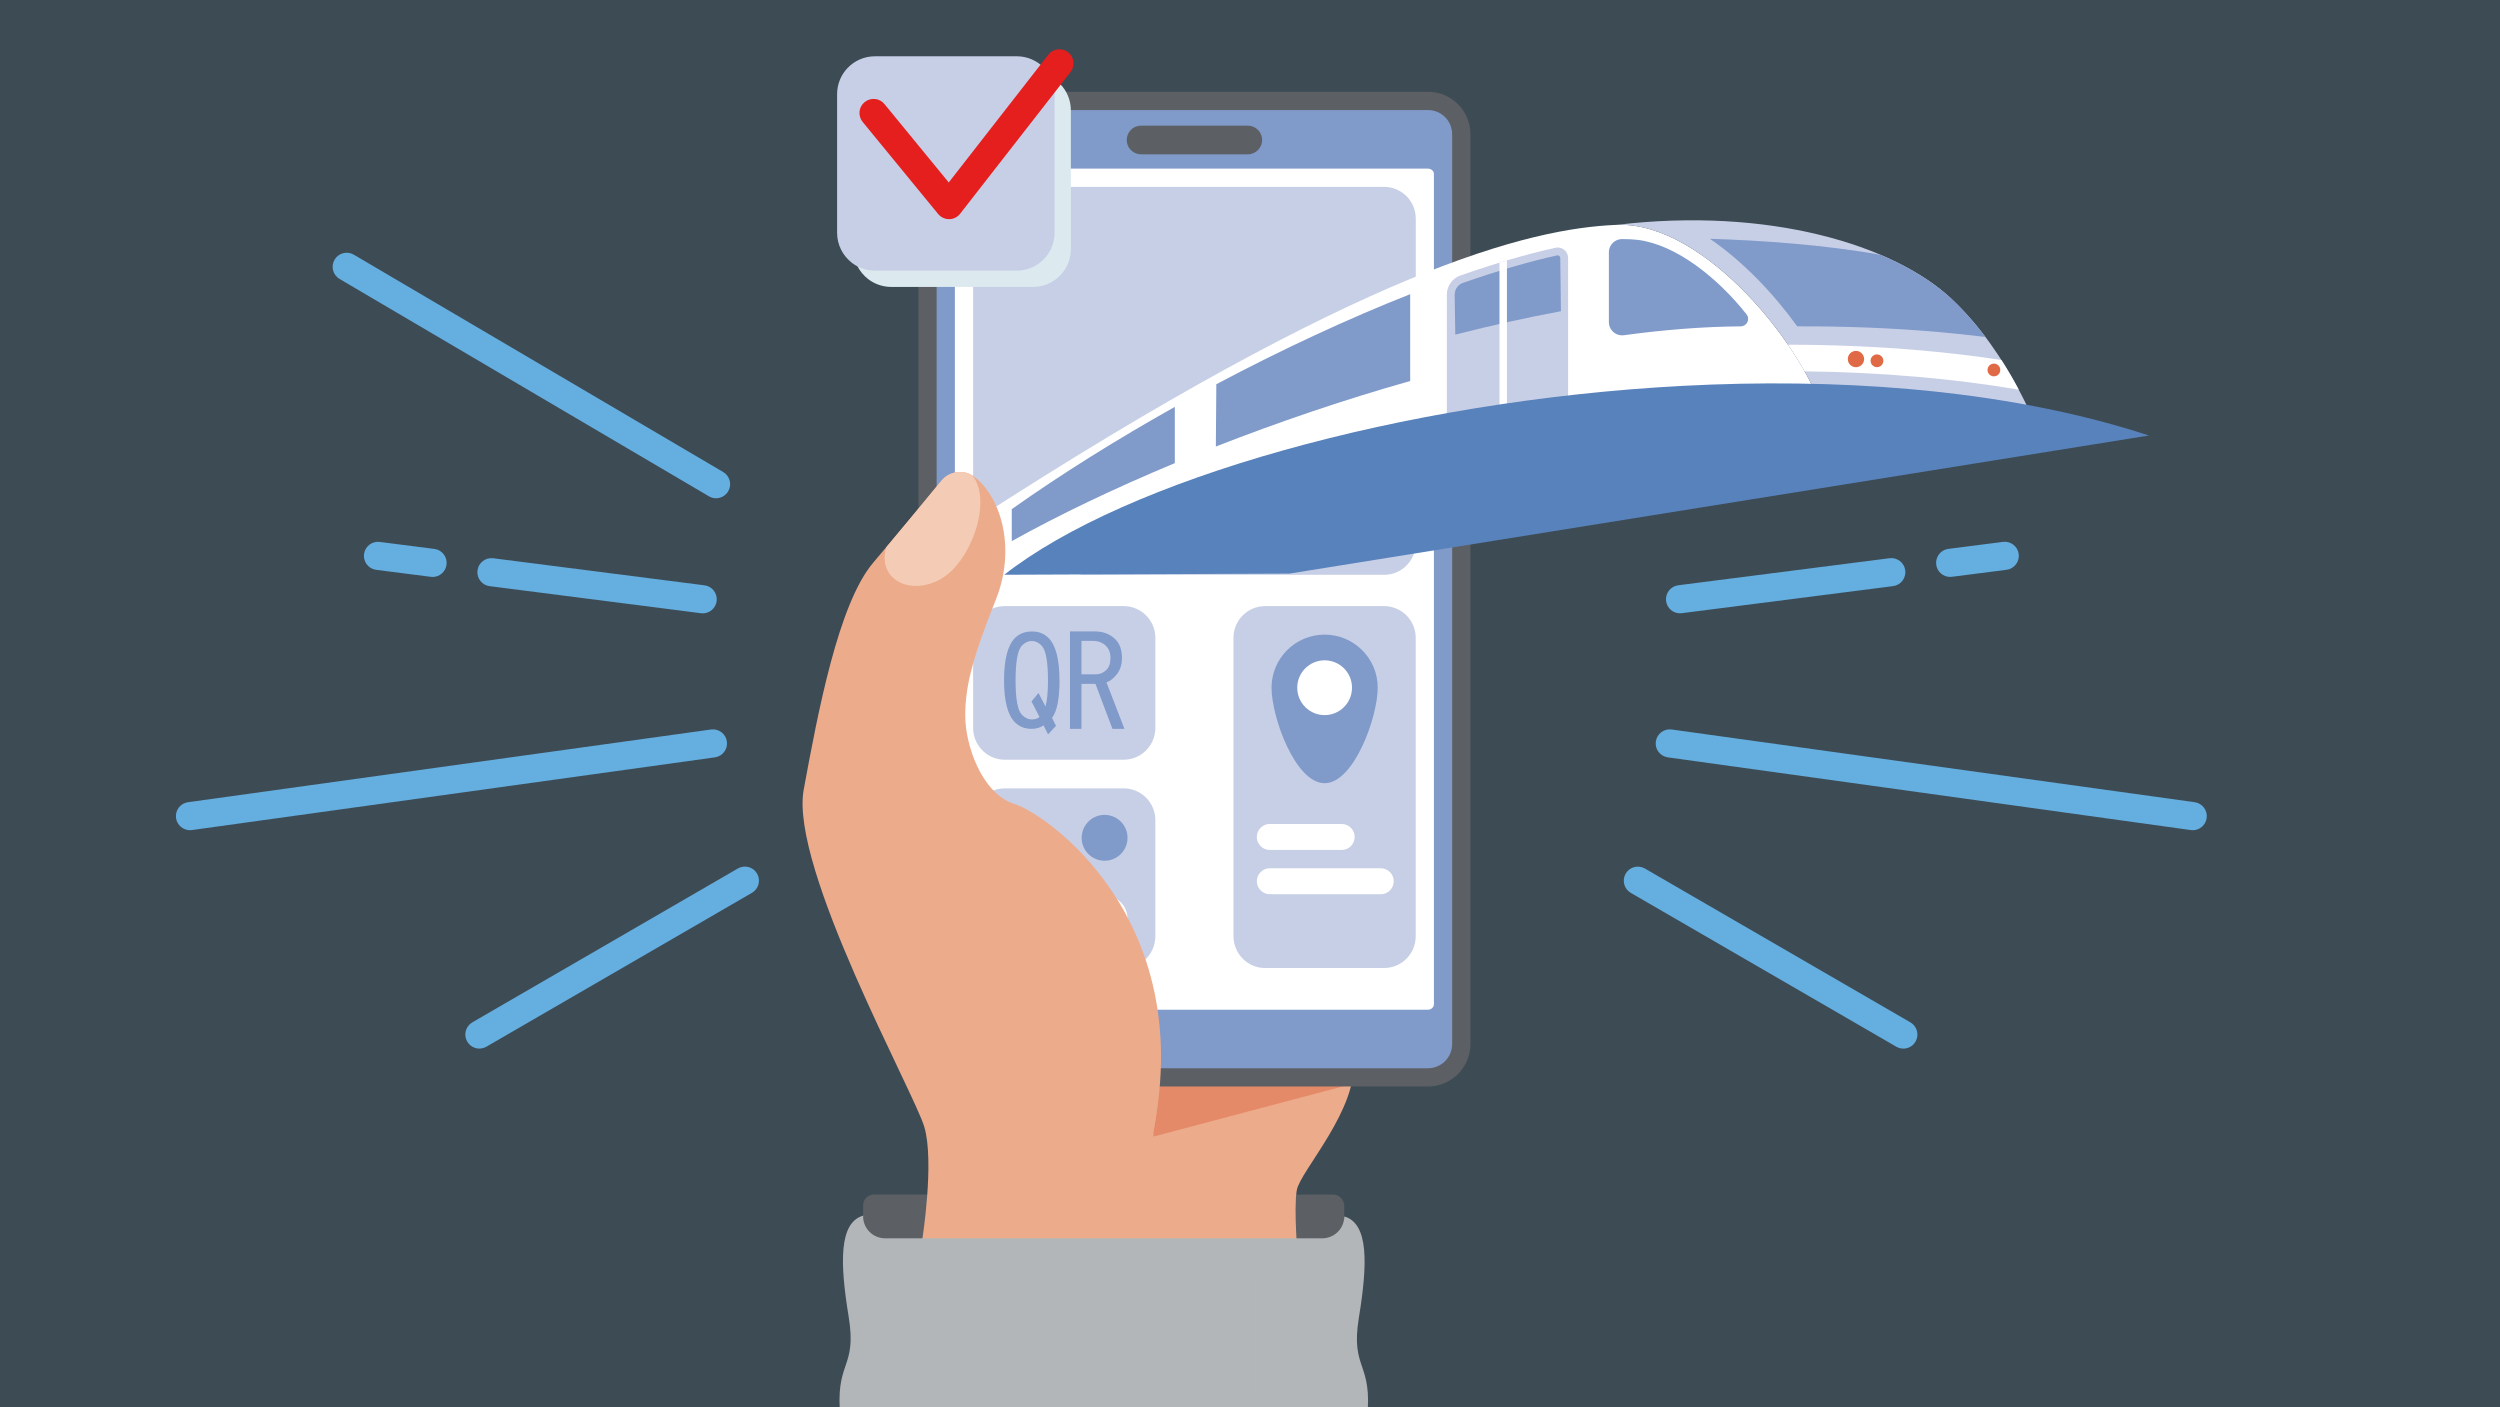
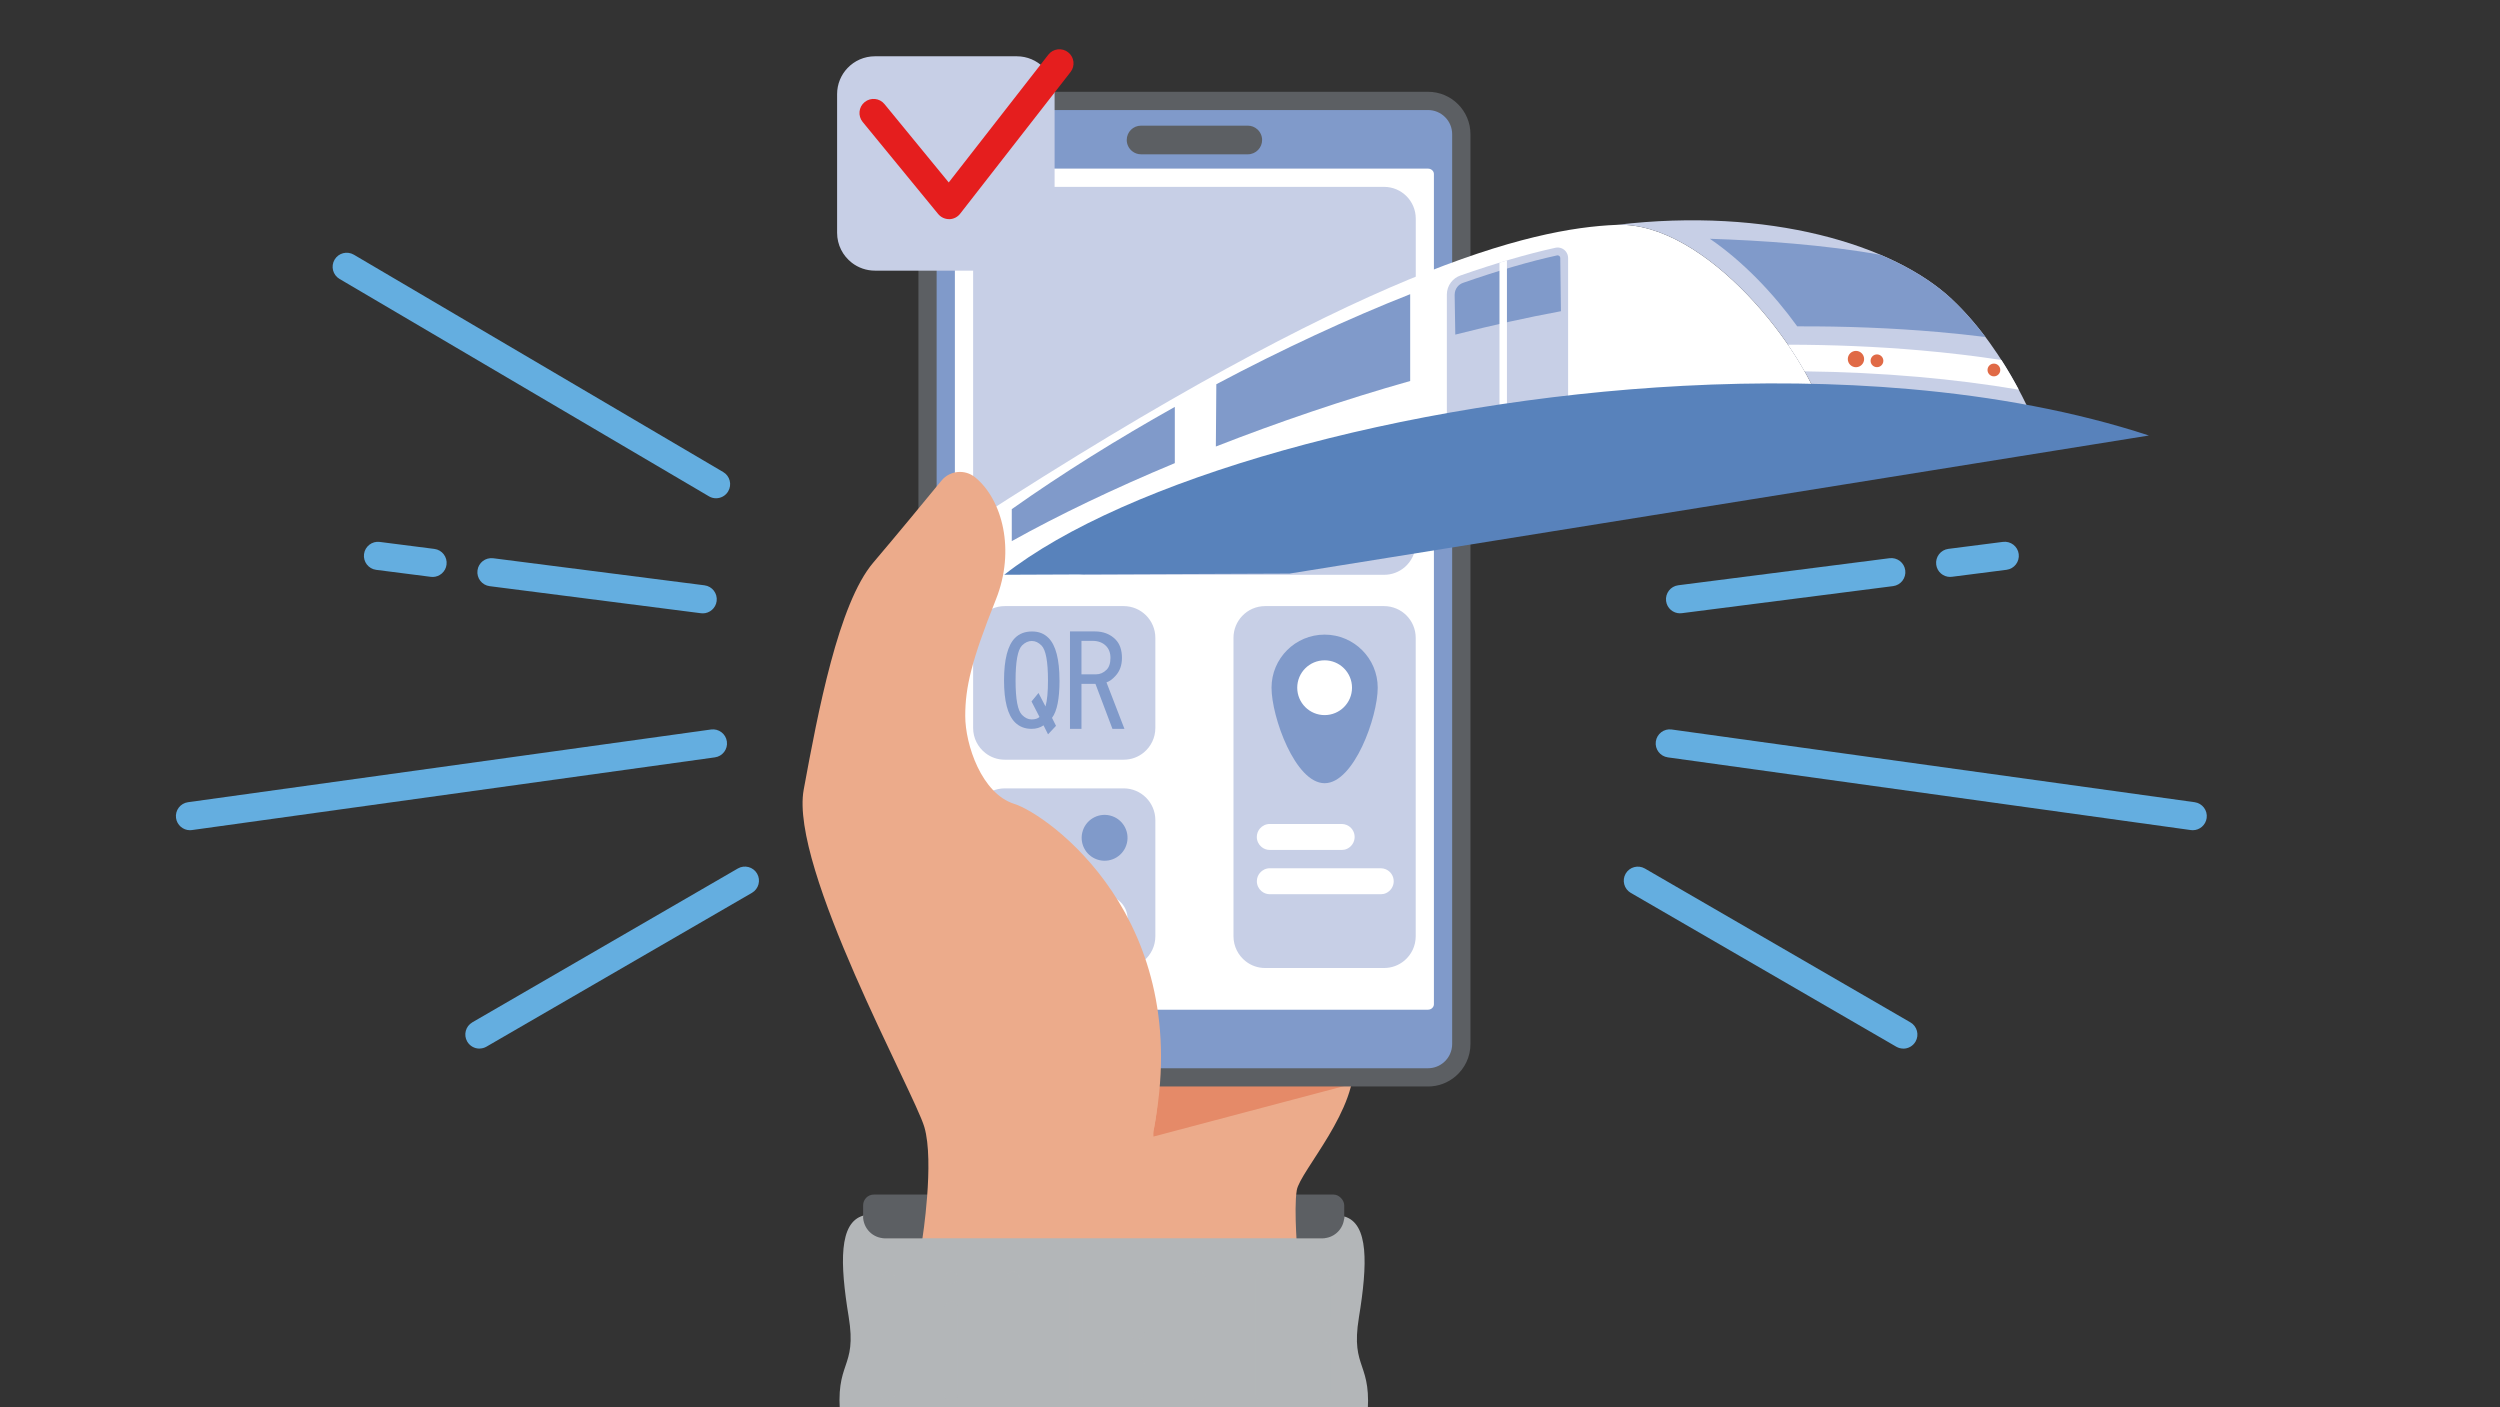
<svg xmlns="http://www.w3.org/2000/svg" viewBox="0 0 533 300">
  <rect x="0" y="0" width="533" height="300" fill="#333333" stroke="none" />
  <defs>
    <style>
      .cls-1 {
        fill: #5c5f63;
      }

      .cls-2 {
        fill: #ecab8b;
      }

      .cls-3 {
        fill: #fff;
      }

      .cls-4 {
        fill: #809aca;
      }

      .cls-5 {
        fill: #5882bb;
      }

      .cls-6 {
        fill: #b3b6b8;
      }

      .cls-7 {
        fill: #c7cfe6;
      }

      .cls-8 {
        fill: #e58a68;
      }

      .cls-9 {
        fill: none;
      }

      .cls-10 {
        fill: #f4ccb6;
      }

      .cls-11 {
        isolation: isolate;
      }

      .cls-12 {
        fill: #dceaf0;
      }

      .cls-13, .cls-14 {
        fill: #64aee0;
      }

      .cls-15 {
        fill: #e51e1e;
      }

      .cls-16 {
        fill: #e06a46;
      }

      .cls-17, .cls-18 {
        mix-blend-mode: multiply;
      }

      .cls-14 {
        opacity: .2;
      }

      .cls-18 {
        opacity: .5;
      }
    </style>
    <clipPath id="clippath">
      <rect class="cls-9" x="-1222" y="445.5" width="1172" height="289" />
    </clipPath>
  </defs>
  <g class="cls-11">
    <g id="_レイヤー_3" data-name="レイヤー_3">
-       <rect class="cls-14" width="533" height="300" />
-     </g>
+       </g>
    <g id="_レイヤー_2" data-name="レイヤー_2">
      <g>
        <g>
          <rect class="cls-1" x="184.02" y="254.68" width="102.57" height="9.32" rx="2.29" ry="2.29" />
          <path class="cls-2" d="M246.76,268.18h29.94s-.91-10.32-.23-14.41c.68-4.09,13.42-17.51,12.05-28.2-1.36-10.69-51.17-10.92-51.4-9.32-.23,1.59,4.72,49.98,9.64,51.94Z" />
          <path class="cls-8" d="M287.74,231.24l-42.07,11.14c1.36-5.69,1.36-11.83,1.36-11.83l40.71.68Z" />
          <g>
            <path class="cls-1" d="M304.45,231.64h-99.59c-3.37,0-6.32-1.85-7.87-4.59-.75-1.32-1.18-2.84-1.18-4.47V28.62c0-2.5,1.01-4.76,2.65-6.4,1.64-1.64,3.9-2.65,6.4-2.65h99.59c2.5,0,4.76,1.01,6.4,2.65,1.64,1.64,2.65,3.9,2.65,6.4v193.97c0,2.74-1.22,5.19-3.14,6.85-1.59,1.37-3.65,2.2-5.91,2.2Z" />
            <path class="cls-4" d="M204.86,227.76c-1.86,0-3.58-1-4.5-2.62-.44-.77-.67-1.65-.67-2.55V28.62c0-1.38.54-2.68,1.51-3.65.98-.98,2.27-1.51,3.65-1.51h99.59c1.38,0,2.68.54,3.65,1.51.98.98,1.51,2.27,1.51,3.65v193.97c0,1.5-.65,2.93-1.79,3.91-.94.81-2.13,1.25-3.37,1.25h-99.59Z" />
            <path class="cls-3" d="M204.86,215.27c-.46,0-.89-.23-1.12-.6-.11-.17-.16-.37-.16-.57V37.12c0-.32.13-.6.37-.83.25-.22.56-.34.9-.34h99.59c.35,0,.66.12.9.34.25.22.37.51.37.83v176.98c0,.34-.16.66-.45.89-.23.18-.53.28-.83.28h-99.59Z" />
            <path class="cls-1" d="M266.04,32.9h-22.76c-.73,0-1.39-.25-1.92-.68-.69-.56-1.14-1.42-1.14-2.38h0c0-.84.34-1.61.89-2.16s1.32-.89,2.16-.89h22.76c.78,0,1.48.29,2.02.77.63.56,1.03,1.38,1.03,2.29h0c0,.81-.32,1.55-.84,2.1-.56.59-1.34.95-2.22.95Z" />
          </g>
          <g>
            <path class="cls-7" d="M262.98,199.62v-63.64c0-1.81.71-3.45,1.86-4.66,1.23-1.3,2.97-2.1,4.9-2.1h25.33c1.87,0,3.56.76,4.78,1.98,1.22,1.22,1.98,2.92,1.98,4.78v63.64c0,2.08-.94,3.94-2.41,5.18-1.18.99-2.69,1.58-4.35,1.58h-25.33c-1.56,0-2.99-.52-4.13-1.41-1.6-1.24-2.63-3.18-2.63-5.36Z" />
            <g>
              <path class="cls-4" d="M293.73,146.62c0,6.25-5.07,20.36-11.32,20.36s-11.32-14.11-11.32-20.36,5.07-11.32,11.32-11.32,11.32,5.07,11.32,11.32Z" />
              <circle class="cls-3" cx="282.41" cy="146.62" r="5.84" />
            </g>
            <path class="cls-3" d="M286.04,181.21h-15.32c-.68,0-1.31-.25-1.79-.66-.6-.51-.98-1.27-.98-2.11h0c0-.68.25-1.31.66-1.79.51-.6,1.27-.98,2.11-.98h15.32c.38,0,.75.08,1.08.22.99.42,1.69,1.4,1.69,2.55h0c0,1.12-.67,2.09-1.63,2.53-.35.16-.73.24-1.14.24Z" />
            <path class="cls-3" d="M294.37,190.65h-23.64c-.68,0-1.31-.25-1.79-.66-.6-.51-.98-1.27-.98-2.11h0c0-.68.25-1.31.66-1.79.51-.6,1.27-.98,2.11-.98h23.64c.38,0,.75.08,1.08.22.99.42,1.69,1.4,1.69,2.55h0c0,1.12-.67,2.09-1.63,2.53-.35.16-.73.24-1.14.24Z" />
          </g>
          <path class="cls-7" d="M207.47,155.21v-19.23c0-1.81.71-3.45,1.86-4.66,1.23-1.3,2.97-2.1,4.9-2.1h25.33c1.87,0,3.56.76,4.78,1.98,1.22,1.22,1.98,2.92,1.98,4.78v19.23c0,2.08-.94,3.94-2.41,5.18-1.18.99-2.69,1.58-4.35,1.58h-25.33c-1.56,0-2.99-.52-4.13-1.41-1.6-1.24-2.63-3.18-2.63-5.36Z" />
          <g>
            <path class="cls-7" d="M207.47,199.62v-24.78c0-1.81.71-3.45,1.86-4.66,1.23-1.3,2.97-2.1,4.9-2.1h25.33c1.87,0,3.56.76,4.78,1.98,1.22,1.22,1.98,2.92,1.98,4.78v24.78c0,2.08-.94,3.94-2.41,5.18-1.18.99-2.69,1.58-4.35,1.58h-25.33c-1.56,0-2.99-.52-4.13-1.41-1.6-1.24-2.63-3.18-2.63-5.36Z" />
            <g>
              <circle class="cls-3" cx="218.29" cy="178.63" r="4.89" transform="translate(-62.37 206.68) rotate(-45)" />
              <circle class="cls-4" cx="235.5" cy="178.63" r="4.89" transform="translate(7.55 366.79) rotate(-76.72)" />
              <circle class="cls-3" cx="218.29" cy="195.84" r="4.89" />
              <circle class="cls-3" cx="235.5" cy="195.84" r="4.89" />
            </g>
          </g>
          <path class="cls-7" d="M207.47,115.79V46.6c0-1.81.71-3.45,1.86-4.66,1.23-1.3,2.97-2.1,4.9-2.1h80.85c1.87,0,3.56.76,4.78,1.98,1.22,1.22,1.98,2.92,1.98,4.78v69.19c0,2.08-.94,3.94-2.41,5.18-1.18.99-2.69,1.58-4.35,1.58h-80.85c-1.56,0-2.99-.52-4.13-1.41-1.6-1.24-2.63-3.18-2.63-5.36Z" />
          <path class="cls-3" d="M344.66,47.94c-18.48.75-53.91,9.25-137.2,63.22v4.63c0,2.18,1.03,4.12,2.63,5.36,1.14.88,2.58,1.41,4.13,1.41l14.91.22,159.96-33.5c-3.86-14.68-25.5-42.11-44.43-41.34Z" />
          <path class="cls-7" d="M308.47,97.94c8.69-2.27,17.37-4.22,25.85-5.75v-37.19c0-.5-.17-.96-.44-1.33-.5-.67-1.36-1.04-2.25-.85-6.05,1.33-12.9,3.34-20.28,5.92-.81.28-1.5.8-2,1.45-.56.73-.88,1.65-.88,2.61v35.15Z" />
          <path class="cls-4" d="M310.14,62.8c0-.58.19-1.14.54-1.6.31-.41.74-.72,1.22-.89,7.43-2.59,14.18-4.57,20.08-5.86.04,0,.08-.01.12-.01.17,0,.33.09.44.23.07.1.11.21.11.34l.14,11.34c-7.23,1.34-14.79,3.02-22.52,4.99l-.14-8.54Z" />
          <path class="cls-3" d="M319.69,95.2c.53-.12,1.06-.24,1.59-.36v-39.31c-.53.16-1.06.31-1.59.48v39.2Z" />
          <path class="cls-7" d="M416.14,63.78c-12.36-11.59-39.02-19.7-71.48-15.84,18.93-.77,40.57,26.66,44.43,41.34l-23.85,5,2.6,5.85,66.84-7.76s-6.18-17-18.55-28.59Z" />
          <path class="cls-5" d="M214.12,122.53c25.65-20.16,84.69-37.12,144.73-40.27,16.22-.85,32.52-.69,48.26.69,18.08,1.58,35.42,4.78,51.04,9.9l-183.24,29.44-60.79.25Z" />
          <path class="cls-4" d="M416.14,63.78c-3.8-3.56-8.95-6.79-15.21-9.45-11.9-2.15-25.52-3.08-36.38-3.42,7.09,4.85,13.58,11.69,18.62,18.67,10.12-.04,20.18.34,30.01,1.2,3.4.3,6.77.65,10.11,1.07-2.1-2.79-4.48-5.56-7.16-8.07Z" />
          <path class="cls-3" d="M426.7,76.75c-5.64-.86-11.39-1.54-17.22-2.05-9.27-.81-18.74-1.2-28.27-1.21,1.31,1.91,2.5,3.82,3.54,5.68,8.15.1,16.24.48,24.19,1.18,7.3.64,14.47,1.54,21.46,2.73-1.04-1.96-2.27-4.11-3.7-6.33Z" />
          <path class="cls-16" d="M397.43,76.55c0,.96-.78,1.74-1.74,1.74s-1.74-.78-1.74-1.74.78-1.74,1.74-1.74,1.74.78,1.74,1.74Z" />
          <path class="cls-16" d="M401.53,76.92c0,.75-.61,1.36-1.36,1.36s-1.36-.61-1.36-1.36.61-1.36,1.36-1.36,1.36.61,1.36,1.36Z" />
          <path class="cls-16" d="M426.46,78.88c0,.75-.61,1.36-1.36,1.36s-1.36-.61-1.36-1.36.61-1.36,1.36-1.36,1.36.61,1.36,1.36Z" />
-           <path class="cls-4" d="M343.01,68.68c0,.78.31,1.48.82,1.98.6.6,1.46.93,2.38.81,8.68-1.18,17.06-1.84,24.91-1.89.59,0,1.07-.31,1.34-.75.33-.53.35-1.25-.1-1.82-6.14-7.76-15.06-14.9-23.27-15.88-1-.11-2.09-.16-3.24-.16-.55,0-1.06.15-1.49.42-.81.49-1.35,1.38-1.35,2.4v14.89Z" />
          <path class="cls-4" d="M259.22,95.2c13.18-5.16,27.25-9.96,41.43-13.97v-18.51c-13.06,5.15-27.26,11.73-41.33,19.2l-.1,13.29Z" />
          <path class="cls-4" d="M215.71,115.37c9.93-5.54,21.79-11.23,34.76-16.63v-11.99c-12.15,6.8-24.01,14.19-34.76,21.8v6.83Z" />
          <path class="cls-2" d="M196.63,264.26s2.62-16.56.44-23.98c-2.18-7.41-28.77-55.36-25.72-71.93s7.41-39.67,14.82-48.39c5.09-5.99,11.22-13.43,14.55-17.49,1.78-2.17,4.99-2.48,7.17-.71,5.81,4.73,8.64,15.53,4.44,26.04-5.23,13.08-6.54,18.74-6.54,24.85s3.49,16.56,10.46,18.74c6.97,2.18,38.8,24.41,29.64,69.75l.87,27.03-50.13-3.92Z" />
-           <path class="cls-10" d="M200.55,123.46c6.51-3.66,11.12-16.81,6.74-22.09-2.14-1.3-4.95-.87-6.58,1.11-2.75,3.35-7.39,8.99-11.79,14.23-1.89,6.97,5.23,10.35,11.63,6.75Z" />
          <path class="cls-6" d="M289.72,280.87c1.87-11.41,2.1-20-3.1-21.52-.01.27-.04.53-.1.79-.38,2.19-2.29,3.86-4.59,3.86h-93.25c-2.57,0-4.66-2.09-4.66-4.66h.04c0-.06,0-.12,0-.18-5.23,1.48-5,10.1-3.13,21.53,1.88,11.43-3.07,9.24-1.71,21.86l112.21.18c1.36-12.62-3.58-10.43-1.71-21.86Z" />
          <g class="cls-18">
            <path class="cls-6" d="M189.28,298.63h0c-.37,0-.7-.14-.96-.36-.3-.27-.49-.65-.49-1.09v-24.62c0-.49.25-.93.63-1.19.23-.16.52-.26.82-.26h0c.34,0,.65.12.9.31.33.27.55.68.55,1.14v24.62c0,.47-.22.88-.57,1.15-.24.19-.55.3-.88.3Z" />
            <path class="cls-6" d="M215.87,298.63h0c-.37,0-.7-.14-.96-.36-.3-.27-.49-.65-.49-1.09v-24.62c0-.49.25-.93.63-1.19.23-.16.52-.26.82-.26h0c.34,0,.65.12.9.31.33.27.55.68.55,1.14v24.62c0,.47-.22.88-.57,1.15-.24.19-.55.3-.88.3Z" />
            <path class="cls-6" d="M229.38,298.63h0c-.37,0-.7-.14-.96-.36-.3-.27-.49-.65-.49-1.09v-24.62c0-.49.25-.93.63-1.19.23-.16.52-.26.82-.26h0c.34,0,.65.12.9.31.33.27.55.68.55,1.14v24.62c0,.47-.22.88-.57,1.15-.24.19-.55.3-.88.3Z" />
            <path class="cls-6" d="M202.79,273.67h0c-.37,0-.7-.14-.96-.36-.3-.27-.49-.65-.49-1.09v.34c0-.49.25-.93.63-1.19.23-.16.52-.26.82-.26h0c.34,0,.65.12.9.31.33.27.55.68.55,1.14v-.34c0,.47-.22.89-.57,1.15-.24.19-.55.3-.88.3Z" />
            <path class="cls-6" d="M202.79,298.63h0c-.37,0-.7-.14-.96-.36-.3-.27-.49-.65-.49-1.09v-18.29c0-.49.25-.93.63-1.19.23-.16.52-.26.82-.26h0c.34,0,.65.12.9.31.33.27.55.68.55,1.14v18.29c0,.47-.22.88-.57,1.15-.24.19-.55.3-.88.3Z" />
            <path class="cls-6" d="M255.54,298.63h0c-.37,0-.7-.14-.96-.36-.3-.27-.49-.65-.49-1.09v-24.62c0-.49.25-.93.63-1.19.23-.16.52-.26.82-.26h0c.34,0,.65.12.9.31.33.27.55.68.55,1.14v24.62c0,.47-.22.88-.57,1.15-.24.19-.55.3-.88.3Z" />
            <path class="cls-6" d="M269.05,298.63h0c-.37,0-.7-.14-.96-.36-.3-.27-.49-.65-.49-1.09v-24.62c0-.49.25-.93.63-1.19.23-.16.52-.26.82-.26h0c.34,0,.65.12.9.31.33.27.55.68.55,1.14v24.62c0,.47-.22.88-.57,1.15-.24.19-.55.3-.88.3Z" />
            <path class="cls-6" d="M242.46,285.56h0c-.37,0-.7-.14-.96-.36-.3-.27-.49-.65-.49-1.09v-11.55c0-.49.25-.93.63-1.19.23-.16.52-.26.82-.26h0c.34,0,.65.12.9.31.33.27.55.68.55,1.14v11.55c0,.47-.22.89-.57,1.15-.24.19-.55.3-.88.3Z" />
            <path class="cls-6" d="M242.46,298.63h0c-.37,0-.7-.14-.96-.36-.3-.27-.49-.65-.49-1.09v-6.41c0-.49.25-.93.63-1.19.23-.16.52-.26.82-.26h0c.34,0,.65.12.9.31.33.27.55.68.55,1.14v6.41c0,.47-.22.88-.57,1.15-.24.19-.55.3-.88.3Z" />
            <path class="cls-6" d="M282.13,282.39h0c-.37,0-.7-.14-.96-.36-.3-.27-.49-.65-.49-1.09v-8.38c0-.49.25-.93.63-1.19.23-.16.52-.26.82-.26h0c.34,0,.65.12.9.31.33.27.55.68.55,1.14v8.38c0,.47-.22.89-.57,1.15-.24.19-.55.3-.88.3Z" />
            <path class="cls-6" d="M282.13,298.63h0c-.37,0-.7-.14-.96-.36-.3-.27-.49-.65-.49-1.09v-9.57c0-.49.25-.93.63-1.19.23-.16.52-.26.82-.26h0c.34,0,.65.12.9.31.33.27.55.68.55,1.14v9.57c0,.47-.22.88-.57,1.15-.24.19-.55.3-.88.3Z" />
          </g>
          <g class="cls-17">
-             <path class="cls-12" d="M181.94,53.1v-29.56c0-2.15.84-4.11,2.22-5.56,1.47-1.55,3.55-2.51,5.85-2.51h30.23c2.23,0,4.25.9,5.71,2.36,1.46,1.46,2.36,3.48,2.36,5.71v29.56c0,2.48-1.12,4.7-2.88,6.18-1.4,1.18-3.21,1.89-5.19,1.89h-30.23c-1.86,0-3.57-.63-4.93-1.68-1.91-1.48-3.14-3.79-3.14-6.39Z" />
-           </g>
+             </g>
          <path class="cls-7" d="M178.47,49.63v-29.56c0-2.15.84-4.11,2.22-5.56,1.47-1.55,3.55-2.51,5.85-2.51h30.23c2.23,0,4.25.9,5.71,2.36,1.46,1.46,2.36,3.48,2.36,5.71v29.56c0,2.48-1.12,4.7-2.88,6.18-1.4,1.18-3.21,1.89-5.19,1.89h-30.23c-1.86,0-3.57-.63-4.93-1.68-1.91-1.48-3.14-3.79-3.14-6.39Z" />
          <path class="cls-15" d="M202.34,46.72c-.9,0-1.75-.4-2.33-1.1l-16.09-19.62c-1.05-1.28-.87-3.18.42-4.23,1.29-1.05,3.18-.87,4.23.42l13.7,16.71,21.23-27.24c1.02-1.31,2.91-1.54,4.22-.52,1.31,1.02,1.55,2.91.52,4.22l-23.54,30.21c-.56.72-1.42,1.15-2.34,1.16-.01,0-.02,0-.04,0Z" />
        </g>
        <g>
          <path class="cls-4" d="M225.89,145.06c0,3.91-.53,6.57-1.6,7.99l.85,1.7-1.7,1.81-.96-1.92c-.71.5-1.56.75-2.56.75-1.42,0-2.59-.46-3.52-1.38-1.56-1.56-2.34-4.54-2.34-8.95s.78-7.49,2.34-9.05c.92-.92,2.13-1.38,3.62-1.38s2.59.46,3.52,1.38c1.56,1.56,2.34,4.58,2.34,9.05ZM220.03,136.65c-.78,0-1.49.32-2.13.96-.92.92-1.38,3.41-1.38,7.46s.46,6.43,1.38,7.35c.64.64,1.31.96,2.02.96.78,0,1.35-.18,1.7-.53l-1.7-3.3,1.49-1.81,1.49,2.88c.36-1.28.53-3.12.53-5.54,0-4.05-.46-6.53-1.38-7.46-.64-.64-1.31-.96-2.02-.96Z" />
          <path class="cls-4" d="M237.82,136.33c.92.92,1.38,2.24,1.38,3.94,0,1.56-.46,2.84-1.38,3.83-.64.71-1.28,1.17-1.92,1.38l3.83,9.91h-2.56l-3.62-9.59h-2.98v9.59h-2.45v-20.77h5.33c1.77,0,3.23.57,4.37,1.7ZM235.9,142.82c.57-.57.85-1.42.85-2.56,0-1.07-.32-1.92-.96-2.56-.71-.71-1.67-1.07-2.88-1.07h-2.34v7.14h3.09c.85,0,1.6-.32,2.24-.96Z" />
        </g>
      </g>
      <path class="cls-13" d="M102.21,223.56c-1.04,0-2.04-.54-2.6-1.5-.83-1.43-.34-3.27,1.09-4.1l56.61-32.8c1.43-.83,3.27-.34,4.1,1.09.83,1.43.34,3.27-1.09,4.1l-56.61,32.8c-.47.27-.99.4-1.5.4Z" />
      <path class="cls-13" d="M149.82,130.76c-.13,0-.26,0-.39-.02l-45.04-5.77c-1.64-.21-2.8-1.71-2.59-3.36s1.71-2.8,3.36-2.59l45.04,5.77c1.64.21,2.8,1.71,2.59,3.36-.19,1.51-1.48,2.62-2.97,2.62Z" />
      <path class="cls-13" d="M40.5,177c-1.47,0-2.76-1.09-2.97-2.59-.23-1.64.92-3.16,2.56-3.38l111.5-15.5c1.63-.23,3.16.92,3.38,2.56.23,1.64-.92,3.16-2.56,3.38l-111.5,15.5c-.14.02-.28.03-.42.03Z" />
      <path class="cls-13" d="M152.66,106.23c-.52,0-1.04-.13-1.52-.42l-78.75-46.34c-1.43-.84-1.9-2.68-1.06-4.11.84-1.43,2.68-1.9,4.11-1.06l78.75,46.34c1.43.84,1.9,2.68,1.06,4.11-.56.95-1.56,1.48-2.59,1.48Z" />
      <path class="cls-13" d="M92.23,123c-.13,0-.26,0-.39-.02l-11.64-1.49c-1.64-.21-2.8-1.71-2.59-3.36.21-1.64,1.71-2.81,3.36-2.59l11.64,1.49c1.64.21,2.8,1.71,2.59,3.36-.19,1.51-1.49,2.62-2.97,2.62Z" />
      <path class="cls-13" d="M405.79,223.56c-.51,0-1.03-.13-1.5-.4l-56.61-32.8c-1.43-.83-1.92-2.67-1.09-4.1s2.67-1.92,4.1-1.09l56.61,32.8c1.43.83,1.92,2.67,1.09,4.1-.56.96-1.56,1.5-2.6,1.5Z" />
      <path class="cls-13" d="M358.18,130.76c-1.49,0-2.78-1.1-2.97-2.62-.21-1.64.95-3.15,2.59-3.36l45.04-5.77c1.65-.21,3.15.95,3.36,2.59.21,1.64-.95,3.15-2.59,3.36l-45.04,5.77c-.13.02-.26.02-.39.02Z" />
      <path class="cls-13" d="M467.5,177c-.14,0-.28,0-.42-.03l-111.5-15.5c-1.64-.23-2.79-1.74-2.56-3.38.23-1.64,1.73-2.79,3.38-2.56l111.5,15.5c1.64.23,2.79,1.74,2.56,3.38-.21,1.5-1.49,2.59-2.97,2.59Z" />
      <path class="cls-13" d="M415.77,123c-1.49,0-2.78-1.1-2.97-2.62-.21-1.64.95-3.15,2.59-3.36l11.64-1.49c1.65-.21,3.15.95,3.36,2.59s-.95,3.15-2.59,3.36l-11.64,1.49c-.13.02-.26.02-.39.02Z" />
    </g>
  </g>
</svg>